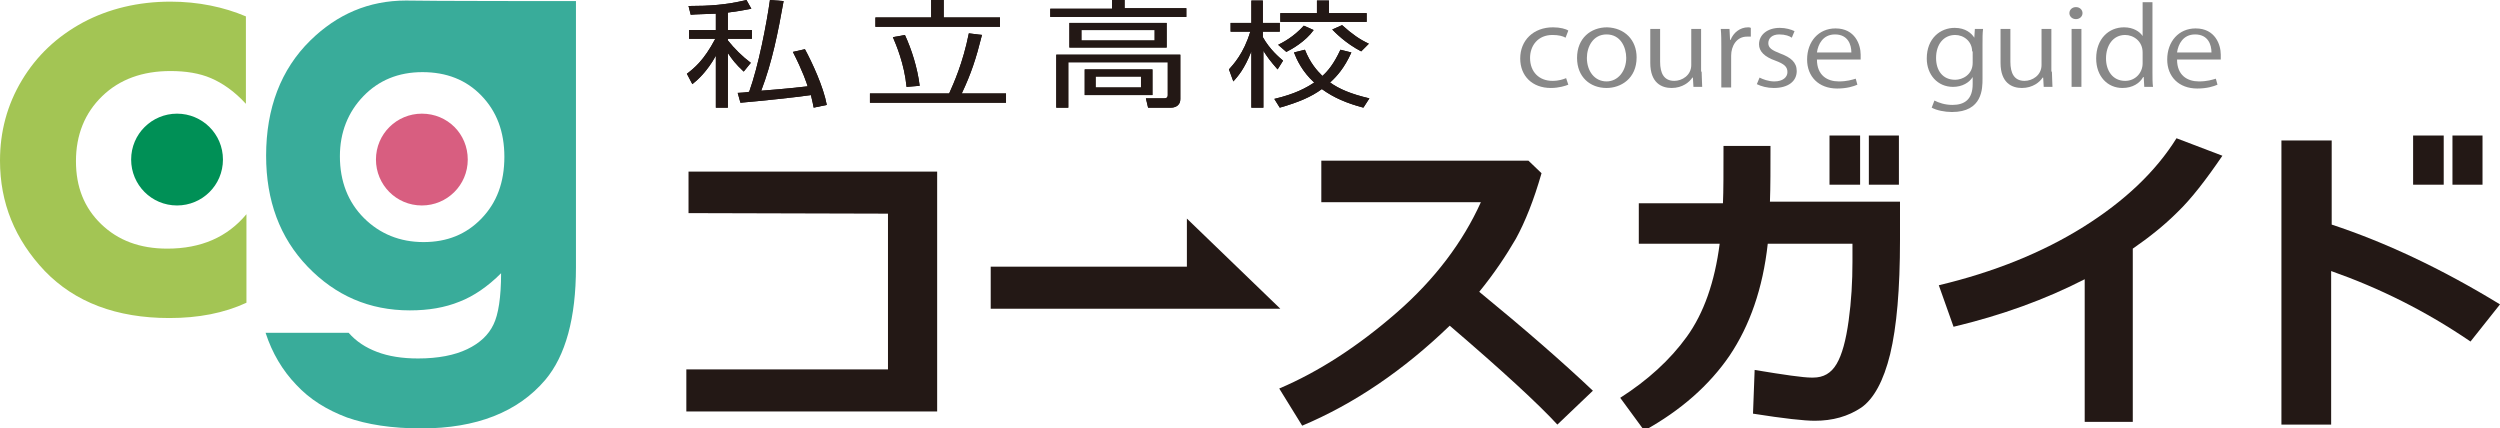
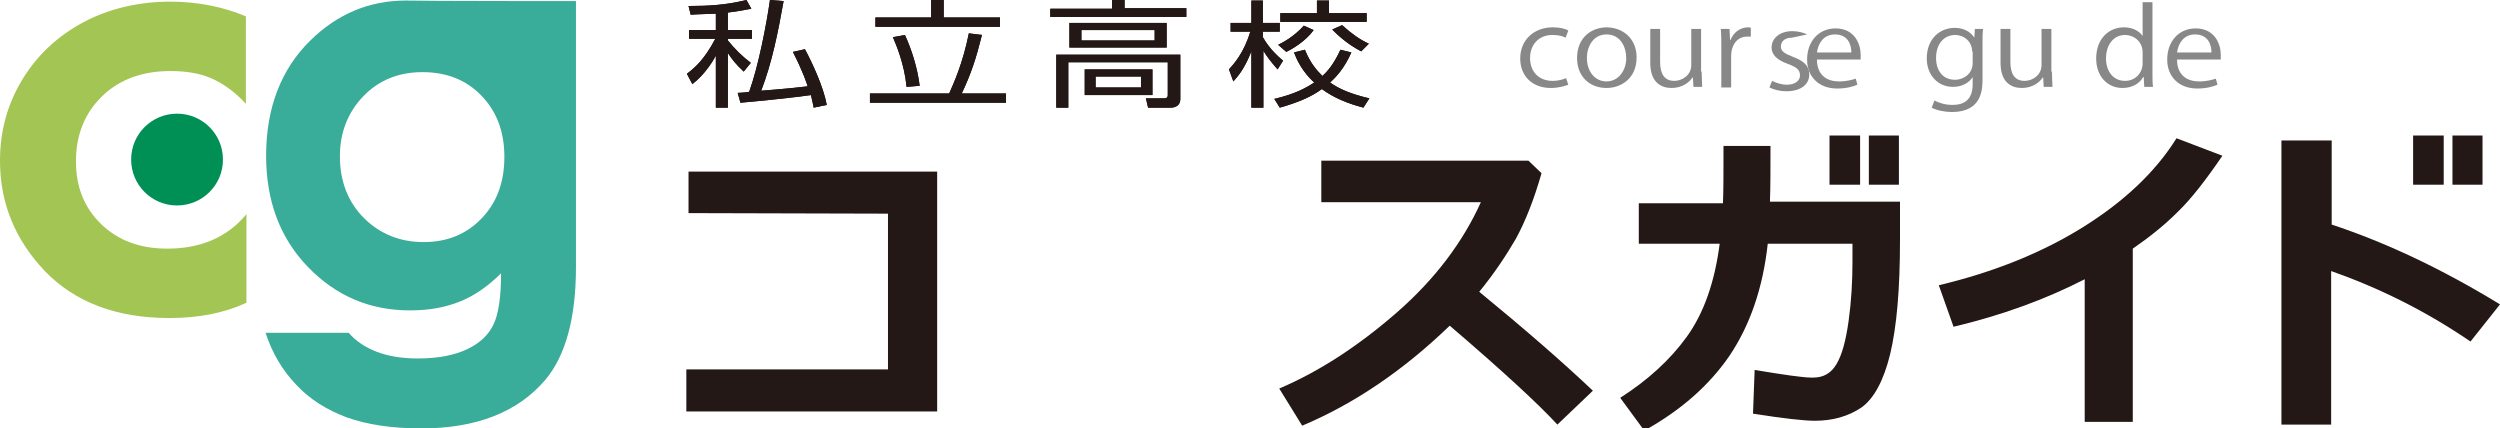
<svg xmlns="http://www.w3.org/2000/svg" version="1.1" id="レイヤー_1" x="0px" y="0px" viewBox="0 0 457.5 78.4" style="enable-background:new 0 0 457.5 78.4;" xml:space="preserve">
  <style type="text/css">
	.st0{fill:#231815;}
	.st1{fill:#39AC9A;}
	.st2{fill:#009056;}
	.st3{fill:#D85E80;}
	.st4{fill:#888888;}
	.st5{fill:#A3C554;}
</style>
  <g>
    <g>
      <g>
        <g>
          <path class="st0" d="M133.2,5.5h4.4v1.6h-4.4v0.3c1.2,1.5,2.6,2.9,4.2,4.1l-1.3,1.6c-1.5-1.4-2.1-2.2-2.9-3.4v10H131v-9.5      c-1.6,2.9-3.4,4.5-4.3,5.2l-1-1.9c1.3-1,3.1-2.4,5.2-6.4h-4.8V5.5h4.9v-3c-2.4,0.1-3.5,0.1-4.6,0.2L126,1.1      c3.8,0,6.9-0.2,10.6-1.1l0.9,1.6c-1.5,0.3-2.7,0.5-4.3,0.7V5.5z M143.4,0.2c-1,5.6-2.1,11.2-4.1,16.4c5.1-0.4,5.6-0.5,8.5-0.8      c-0.1-0.4-0.9-2.8-2.7-6.3l2.2-0.5c1.3,2.4,3.4,6.9,4,10.2l-2.4,0.5c-0.1-0.6-0.2-1-0.5-2.3c-2.7,0.4-9.4,1.1-12.9,1.4L135,17      c0.3,0,1.7-0.1,2.1-0.2c1.7-4.7,3.2-12.5,3.8-16.8L143.4,0.2z" />
          <path class="st0" d="M173.7,17.1c0.8-1.8,2.5-5.5,3.6-11l2.4,0.3c-1.1,4.4-2,7.1-3.7,10.7h8.1v1.7h-24.9v-1.7H173.7z M172.7,0      v3.2H183v1.7h-22.8V3.2h10.2V0H172.7z M165.9,15.9c-0.4-4.2-1.9-7.7-2.5-9.1l2.2-0.4c1.2,2.6,2.3,6,2.7,9.3L165.9,15.9z" />
          <path class="st0" d="M217.1,3.1h-24.9V1.6h11.3V0h2.3v1.5h11.3V3.1z M216,18.1c0,1.4-1.2,1.6-1.7,1.6h-4.2l-0.4-1.7l3.3,0      c0.4,0,0.7-0.1,0.7-0.6v-6h-18.2v8.3h-2.2V10H216V18.1z M213.5,8.7h-17.8V4.2h17.8V8.7z M211.3,5.5h-13.4v1.9h13.4V5.5z       M210.9,17.4h-12.4v-4.7h12.4V17.4z M208.8,14h-8.3v2h8.3V14z" />
          <path class="st0" d="M233.8,12.7c-1.4-1.6-1.9-2.3-2.6-3.4v10.4H229V9.4c-1.3,3.3-2.5,4.6-3.3,5.5l-0.8-2.2      c0.8-0.9,2.7-2.9,3.9-6.9h-3.6V4.2h3.8V0.1h2.1v4.1h3.1v1.6h-3.1v1c1.3,2.3,3,3.7,3.7,4.3L233.8,12.7z M233.2,18.1      c3.8-0.9,5.8-2,7.3-3c-2.2-2-3.2-4.2-3.7-5.5l2-0.5c1,2.5,2.2,3.8,3.2,4.8c1-0.9,2.1-2.2,3.3-4.8l2,0.5      c-1.3,2.9-2.7,4.4-3.9,5.5c1.7,1.2,3.8,2.1,7.2,2.9l-1.1,1.7c-3-0.8-5.4-1.8-7.6-3.4c-1.9,1.4-4.2,2.4-7.7,3.4L233.2,18.1z       M233.9,8.2c0.8-0.4,2.8-1.4,4.7-3.5l1.8,0.8c-1.5,2.1-4,3.5-5,4L233.9,8.2z M243.2,0.1v2.3h6.9V4h-15.8V2.4h6.7V0.1H243.2z       M249.1,9.4c-2.9-1.5-4.8-3.5-5.3-4l1.8-0.8c1.9,1.7,3.2,2.6,4.9,3.4L249.1,9.4z" />
        </g>
      </g>
      <g>
        <path class="st0" d="M171.6,75.3h-46v-7.7h36.9V39.1L126,39v-7.6h45.5V75.3z" />
-         <path class="st0" d="M234.3,56.5h-53v-7.7h35.9v-8.8L234.3,56.5z" />
        <path class="st0" d="M291.5,71.5l-6.5,6.2c-3.4-3.7-10-9.8-19.7-18.1c-8.5,8.2-17.5,14.3-27,18.3l-4.2-6.8     c7.3-3.1,14.5-7.8,21.5-13.9c7-6.1,12.1-12.9,15.4-20.2l-29.2,0v-7.6h37.9l2.4,2.3c-1.4,4.9-3,8.9-4.7,12c-1.8,3.1-4,6.4-6.7,9.7     C279,60.2,285.9,66.2,291.5,71.5z" />
        <path class="st0" d="M324,26.4c0,4.4,0,7.9-0.1,10.5h23.8v7c0,9-0.6,15.9-1.8,20.9c-1.2,4.9-3,8.2-5.3,9.8     c-2.4,1.6-5.2,2.4-8.5,2.4c-1.9,0-5.6-0.4-11.3-1.3l0.3-8c5.4,0.9,8.9,1.4,10.4,1.4h0.3c1.9,0,3.3-0.8,4.3-2.5     c1-1.7,1.7-4.3,2.2-7.9c0.5-3.6,0.7-7.2,0.7-10.8v-3.3l-15.5,0c-0.9,8.2-3.3,15-7,20.5c-3.7,5.4-8.9,10-15.6,13.7l-4.4-6     c5-3.2,9.1-6.9,12.2-11.2c3.1-4.3,5.1-10,6-17h-14.8v-7.4h15.4c0.1-2.2,0.1-5.7,0.1-10.5H324z" />
        <path class="st0" d="M390.4,77.2h-8.9V51.1c-7.2,3.7-15.2,6.6-24,8.7l-2.7-7.6c10.1-2.4,19-6,26.5-10.7     c7.5-4.7,13.2-10.1,17-16.2l8.4,3.2c-3,4.4-5.7,7.9-8.2,10.3c-2.5,2.5-5.3,4.7-8.2,6.7V77.2z" />
        <path class="st0" d="M457.5,55.7l-5.4,6.8c-8.2-5.6-16.7-9.8-25.5-12.9v28.1h-9.1v-52h9.2v15.4C436.4,44.3,446.7,49.1,457.5,55.7     z" />
      </g>
      <rect x="334.8" y="24.8" class="st0" width="5.6" height="9" />
      <rect x="342" y="24.8" class="st0" width="5.5" height="9" />
      <rect x="441.6" y="24.8" class="st0" width="5.6" height="9" />
      <rect x="448.8" y="24.8" class="st0" width="5.5" height="9" />
    </g>
    <g>
      <path class="st1" d="M105.4,0.2v48.7c0,9.3-1.9,16.2-5.6,20.6c-5,5.9-12.6,8.9-22.7,8.9c-5.4,0-9.9-0.7-13.6-2    c-3.7-1.4-6.8-3.3-9.3-6c-2.5-2.6-4.4-5.8-5.6-9.5h15.2c1.4,1.6,3.1,2.7,5.2,3.5c2.1,0.8,4.6,1.2,7.5,1.2c3.7,0,6.7-0.6,9-1.7    c2.3-1.1,3.9-2.6,4.8-4.5c0.9-1.8,1.4-5,1.4-9.4c-2.4,2.4-5,4.2-7.6,5.2c-2.7,1.1-5.7,1.6-9.1,1.6c-7.4,0-13.6-2.7-18.7-8    c-5.1-5.3-7.6-12.1-7.6-20.3c0-8.7,2.7-15.8,8.1-21.1c4.9-4.8,10.7-7.3,17.5-7.3C77.2,0.2,105.4,0.2,105.4,0.2z M77.3,13.2    c-4.4,0-8,1.5-10.8,4.4c-2.8,2.9-4.3,6.6-4.3,11c0,4.6,1.5,8.4,4.4,11.3c2.9,2.9,6.6,4.4,10.9,4.4c4.3,0,7.8-1.4,10.6-4.3    c2.8-2.9,4.2-6.6,4.2-11.3c0-4.6-1.4-8.3-4.2-11.2C85.3,14.6,81.7,13.2,77.3,13.2z" />
      <path class="st2" d="M40.8,29.2c0,4.7-3.8,8.4-8.4,8.4c-4.7,0-8.4-3.8-8.4-8.4c0-4.7,3.8-8.4,8.4-8.4C37,20.8,40.8,24.5,40.8,29.2    z" />
-       <path class="st3" d="M85.6,29.2c0,4.7-3.8,8.4-8.4,8.4c-4.7,0-8.4-3.8-8.4-8.4c0-4.7,3.8-8.4,8.4-8.4    C81.9,20.8,85.6,24.5,85.6,29.2z" />
    </g>
    <g>
      <path class="st4" d="M287,15.5c-0.5,0.2-1.7,0.6-3.2,0.6c-3.4,0-5.6-2.2-5.6-5.4c0-3.3,2.4-5.7,6-5.7c1.3,0,2.4,0.3,2.8,0.6    l-0.5,1.3c-0.5-0.3-1.3-0.5-2.4-0.5c-2.7,0-4.1,2-4.1,4.2c0,2.6,1.7,4.2,4.1,4.2c1.2,0,2-0.3,2.5-0.5L287,15.5z" />
      <path class="st4" d="M299.5,10.5c0,3.9-2.9,5.6-5.5,5.6c-3,0-5.4-2-5.4-5.5c0-3.6,2.5-5.6,5.5-5.6C297.3,5.1,299.5,7.3,299.5,10.5    z M294,6.3c-2.5,0-3.6,2.3-3.6,4.3c0,2.4,1.4,4.3,3.6,4.3c2.1,0,3.6-1.9,3.6-4.3C297.6,8.7,296.6,6.3,294,6.3z" />
      <path class="st4" d="M311.4,13.1c0,1.1,0.1,2,0.1,2.8h-1.6l-0.1-1.7h-0.1c-0.5,0.8-1.8,1.9-3.8,1.9c-1.8,0-3.9-0.9-3.9-4.6V5.3    h1.8v6c0,2.1,0.7,3.5,2.6,3.5c1.4,0,3.1-1,3.1-2.9V5.3h1.8V13.1z" />
      <path class="st4" d="M320.3,6.7c-0.2,0-0.4,0-0.6,0c-1.9,0-2.9,1.7-2.9,3.5v5.8H315V8.5c0-1.1,0-2.2-0.1-3.2h1.6l0.1,2h0.1    c0.5-1.3,1.7-2.3,3.2-2.3c0.2,0,0.3,0,0.5,0.1V6.7z" />
-       <path class="st4" d="M327.9,6.9c-0.4-0.3-1.2-0.6-2.3-0.6c-1.3,0-2,0.7-2,1.6c0,0.9,0.7,1.3,2.2,1.9c1.9,0.7,3,1.6,3,3.2    c0,1.9-1.6,3.1-4.2,3.1c-1.2,0-2.3-0.3-3.1-0.7l0.5-1.2c0.6,0.3,1.6,0.7,2.7,0.7c1.6,0,2.4-0.8,2.4-1.7c0-1-0.6-1.5-2.2-2.1    c-2-0.7-3-1.7-3-3c0-1.7,1.5-3,3.8-3c1.1,0,2.1,0.3,2.7,0.6L327.9,6.9z" />
+       <path class="st4" d="M327.9,6.9c-1.3,0-2,0.7-2,1.6c0,0.9,0.7,1.3,2.2,1.9c1.9,0.7,3,1.6,3,3.2    c0,1.9-1.6,3.1-4.2,3.1c-1.2,0-2.3-0.3-3.1-0.7l0.5-1.2c0.6,0.3,1.6,0.7,2.7,0.7c1.6,0,2.4-0.8,2.4-1.7c0-1-0.6-1.5-2.2-2.1    c-2-0.7-3-1.7-3-3c0-1.7,1.5-3,3.8-3c1.1,0,2.1,0.3,2.7,0.6L327.9,6.9z" />
      <path class="st4" d="M339.9,15.5c-0.7,0.3-1.9,0.7-3.7,0.7c-3.4,0-5.5-2.2-5.5-5.3c0-3.3,2.1-5.7,5.2-5.7c3.6,0,4.6,3,4.6,4.8    c0,0.4,0,0.6,0,0.9h-8c0,2.9,1.9,4,4,4c1.5,0,2.4-0.3,3.1-0.5L339.9,15.5z M338.8,9.6c0-1.4-0.6-3.3-3-3.3c-2.2,0-3.1,1.8-3.3,3.3    H338.8z" />
      <path class="st4" d="M362.9,5.3c-0.1,0.8-0.1,1.6-0.1,2.9v6.2c0,1.8,0,6.1-5.6,6.1c-1.3,0-2.8-0.3-3.7-0.8l0.5-1.3    c0.8,0.4,1.9,0.8,3.3,0.8c2.2,0,3.7-1,3.7-3.8v-1.3h0c-0.6,1-1.9,1.8-3.6,1.8c-2.8,0-4.8-2.2-4.8-5.2c0-3.7,2.5-5.6,5.1-5.6    c2,0,3.1,1,3.6,1.8h0l0.1-1.6H362.9z M360.9,9.4c0-1.8-1.5-3-3.1-3c-2.1,0-3.5,1.7-3.5,4.2c0,2.3,1.2,4,3.5,4    c1.3,0,3.2-0.9,3.2-3.1V9.4z" />
      <path class="st4" d="M375.5,13.1c0,1.1,0.1,2,0.1,2.8H374l-0.1-1.7h-0.1c-0.5,0.8-1.8,1.9-3.8,1.9c-1.8,0-3.9-0.9-3.9-4.6V5.3h1.8    v6c0,2.1,0.7,3.5,2.6,3.5c1.4,0,3.1-1,3.1-2.9V5.3h1.8V13.1z" />
-       <path class="st4" d="M379.9,3.5c-0.7,0-1.2-0.5-1.2-1.1c0-0.6,0.5-1.1,1.2-1.1c0.7,0,1.2,0.5,1.2,1.1C381.1,3,380.6,3.5,379.9,3.5    z M380.9,15.9h-1.8V5.3h1.8V15.9z" />
      <path class="st4" d="M393.9,13.3c0,0.9,0,1.9,0.1,2.6h-1.6l-0.1-1.8h-0.1c-0.6,1.1-1.9,2-3.8,2c-2.7,0-4.8-2.1-4.8-5.4    c0-3.6,2.3-5.7,5.1-5.7c1.7,0,2.9,0.8,3.4,1.6h0V0.4h1.8V13.3z M392.1,9.6c0-2.1-1.7-3.2-3.2-3.2c-2.2,0-3.5,1.9-3.5,4.3    c0,2.2,1.2,4.1,3.5,4.1c1.9,0,3.2-1.5,3.2-3.2V9.6z" />
      <path class="st4" d="M405.8,15.5c-0.7,0.3-1.9,0.7-3.7,0.7c-3.4,0-5.5-2.2-5.5-5.3c0-3.3,2.1-5.7,5.2-5.7c3.6,0,4.6,3,4.6,4.8    c0,0.4,0,0.6,0,0.9h-8c0,2.9,1.9,4,4,4c1.5,0,2.4-0.3,3.1-0.5L405.8,15.5z M404.7,9.6c0-1.4-0.6-3.3-3-3.3c-2.2,0-3.1,1.8-3.3,3.3    H404.7z" />
    </g>
    <path class="st5" d="M45.1,39.2L45.1,39.2c-3.5,4.2-8.3,6.3-14.5,6.3c-5,0-9-1.5-12.1-4.5c-3.1-3-4.6-6.8-4.6-11.5   c0-4.8,1.6-8.8,4.8-11.9c3.2-3.1,7.4-4.6,12.5-4.6c2.8,0,5.3,0.4,7.4,1.3c2.1,0.9,4.3,2.4,6.4,4.7l0,0v-16   C41,1.3,36.3,0.3,31.2,0.3c-5.9,0-11.3,1.3-16,3.8C10.4,6.7,6.7,10.2,4,14.7c-2.7,4.5-4,9.4-4,14.7c0,7.7,2.7,14.4,8.2,20.2   c5.5,5.7,13.1,8.6,22.8,8.6c5.3,0,10-0.9,14.1-2.8V39.2z" />
    <g>
      <g>
        <path class="st0" d="M133.2,5.5h4.4v1.6h-4.4v0.3c1.2,1.5,2.6,2.9,4.2,4.1l-1.3,1.6c-1.5-1.4-2.1-2.2-2.9-3.4v10H131v-9.5     c-1.6,2.9-3.4,4.5-4.3,5.2l-1-1.9c1.3-1,3.1-2.4,5.2-6.4h-4.8V5.5h4.9v-3c-2.4,0.1-3.5,0.1-4.6,0.2L126,1.1     c3.8,0,6.9-0.2,10.6-1.1l0.9,1.6c-1.5,0.3-2.7,0.5-4.3,0.7V5.5z M143.4,0.2c-1,5.6-2.1,11.2-4.1,16.4c5.1-0.4,5.6-0.5,8.5-0.8     c-0.1-0.4-0.9-2.8-2.7-6.3l2.2-0.5c1.3,2.4,3.4,6.9,4,10.2l-2.4,0.5c-0.1-0.6-0.2-1-0.5-2.3c-2.7,0.4-9.4,1.1-12.9,1.4L135,17     c0.3,0,1.7-0.1,2.1-0.2c1.7-4.7,3.2-12.5,3.8-16.8L143.4,0.2z" />
        <path class="st0" d="M173.7,17.1c0.8-1.8,2.5-5.5,3.6-11l2.4,0.3c-1.1,4.4-2,7.1-3.7,10.7h8.1v1.7h-24.9v-1.7H173.7z M172.7,0     v3.2H183v1.7h-22.8V3.2h10.2V0H172.7z M165.9,15.9c-0.4-4.2-1.9-7.7-2.5-9.1l2.2-0.4c1.2,2.6,2.3,6,2.7,9.3L165.9,15.9z" />
        <path class="st0" d="M217.1,3.1h-24.9V1.6h11.3V0h2.3v1.5h11.3V3.1z M216,18.1c0,1.4-1.2,1.6-1.7,1.6h-4.2l-0.4-1.7l3.3,0     c0.4,0,0.7-0.1,0.7-0.6v-6h-18.2v8.3h-2.2V10H216V18.1z M213.5,8.7h-17.8V4.2h17.8V8.7z M211.3,5.5h-13.4v1.9h13.4V5.5z      M210.9,17.4h-12.4v-4.7h12.4V17.4z M208.8,14h-8.3v2h8.3V14z" />
        <path class="st0" d="M233.8,12.7c-1.4-1.6-1.9-2.3-2.6-3.4v10.4H229V9.4c-1.3,3.3-2.5,4.6-3.3,5.5l-0.8-2.2     c0.8-0.9,2.7-2.9,3.9-6.9h-3.6V4.2h3.8V0.1h2.1v4.1h3.1v1.6h-3.1v1c1.3,2.3,3,3.7,3.7,4.3L233.8,12.7z M233.2,18.1     c3.8-0.9,5.8-2,7.3-3c-2.2-2-3.2-4.2-3.7-5.5l2-0.5c1,2.5,2.2,3.8,3.2,4.8c1-0.9,2.1-2.2,3.3-4.8l2,0.5c-1.3,2.9-2.7,4.4-3.9,5.5     c1.7,1.2,3.8,2.1,7.2,2.9l-1.1,1.7c-3-0.8-5.4-1.8-7.6-3.4c-1.9,1.4-4.2,2.4-7.7,3.4L233.2,18.1z M233.9,8.2     c0.8-0.4,2.8-1.4,4.7-3.5l1.8,0.8c-1.5,2.1-4,3.5-5,4L233.9,8.2z M243.2,0.1v2.3h6.9V4h-15.8V2.4h6.7V0.1H243.2z M249.1,9.4     c-2.9-1.5-4.8-3.5-5.3-4l1.8-0.8c1.9,1.7,3.2,2.6,4.9,3.4L249.1,9.4z" />
      </g>
    </g>
  </g>
</svg>